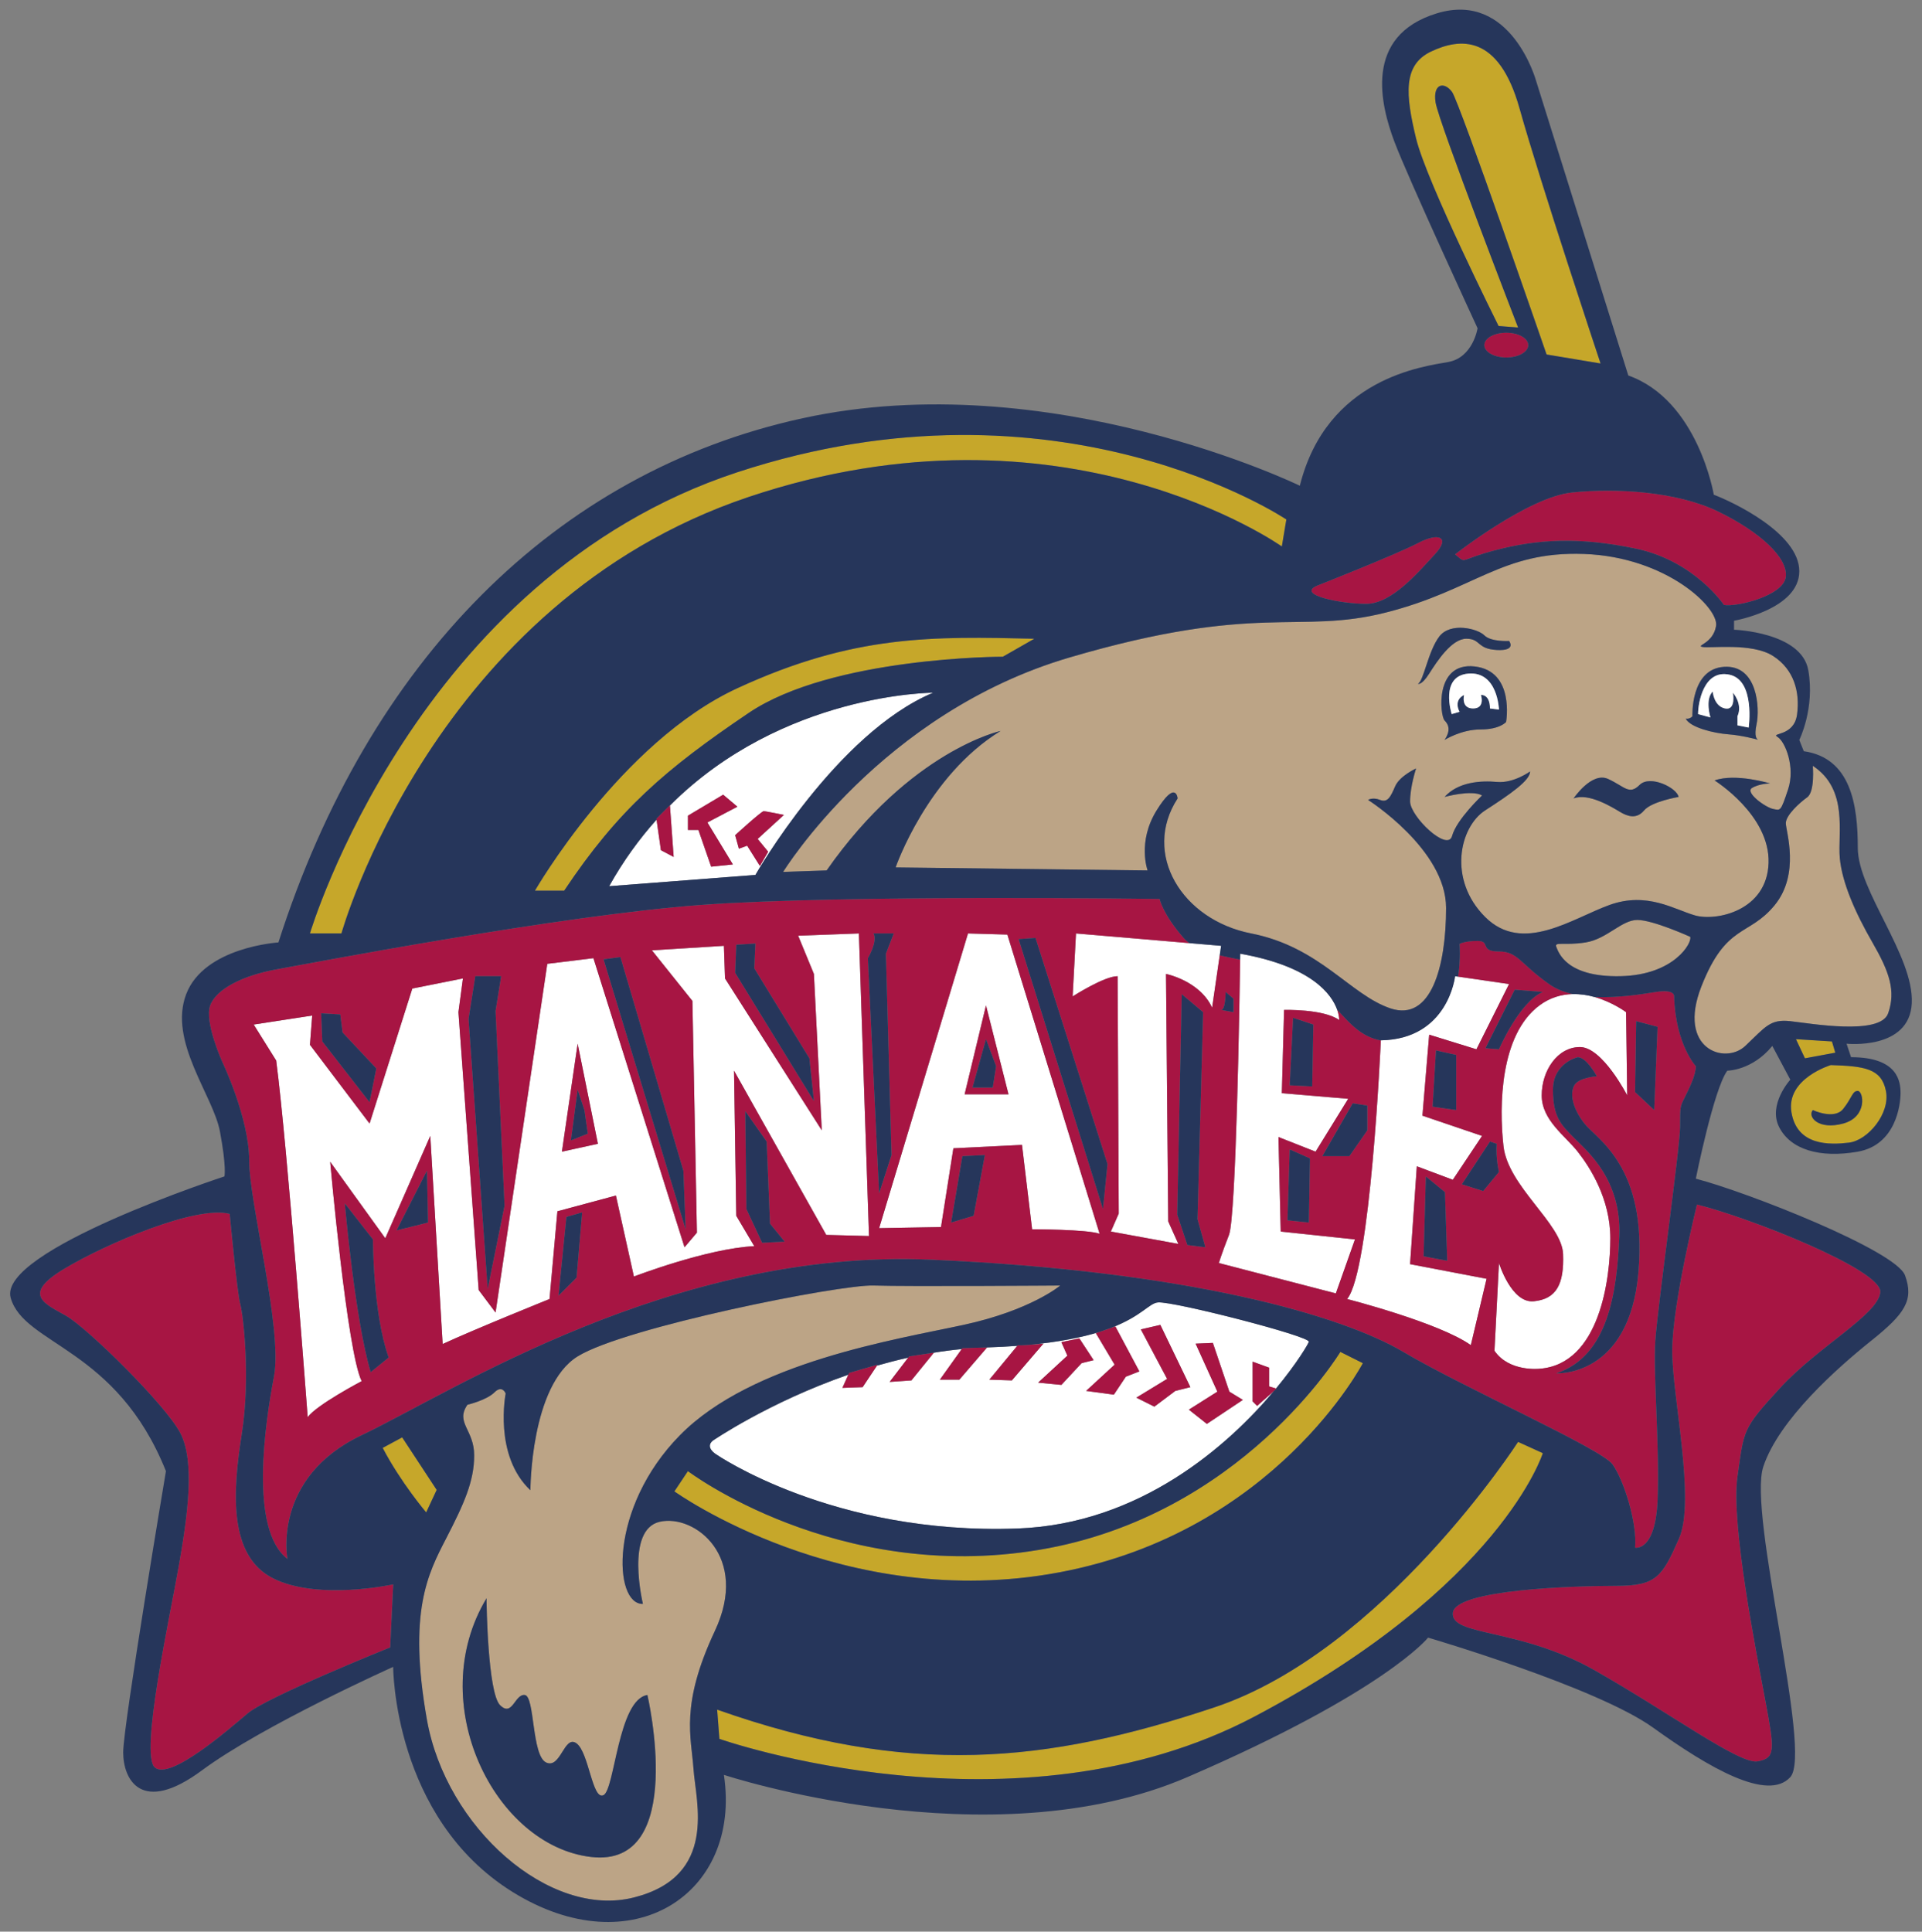
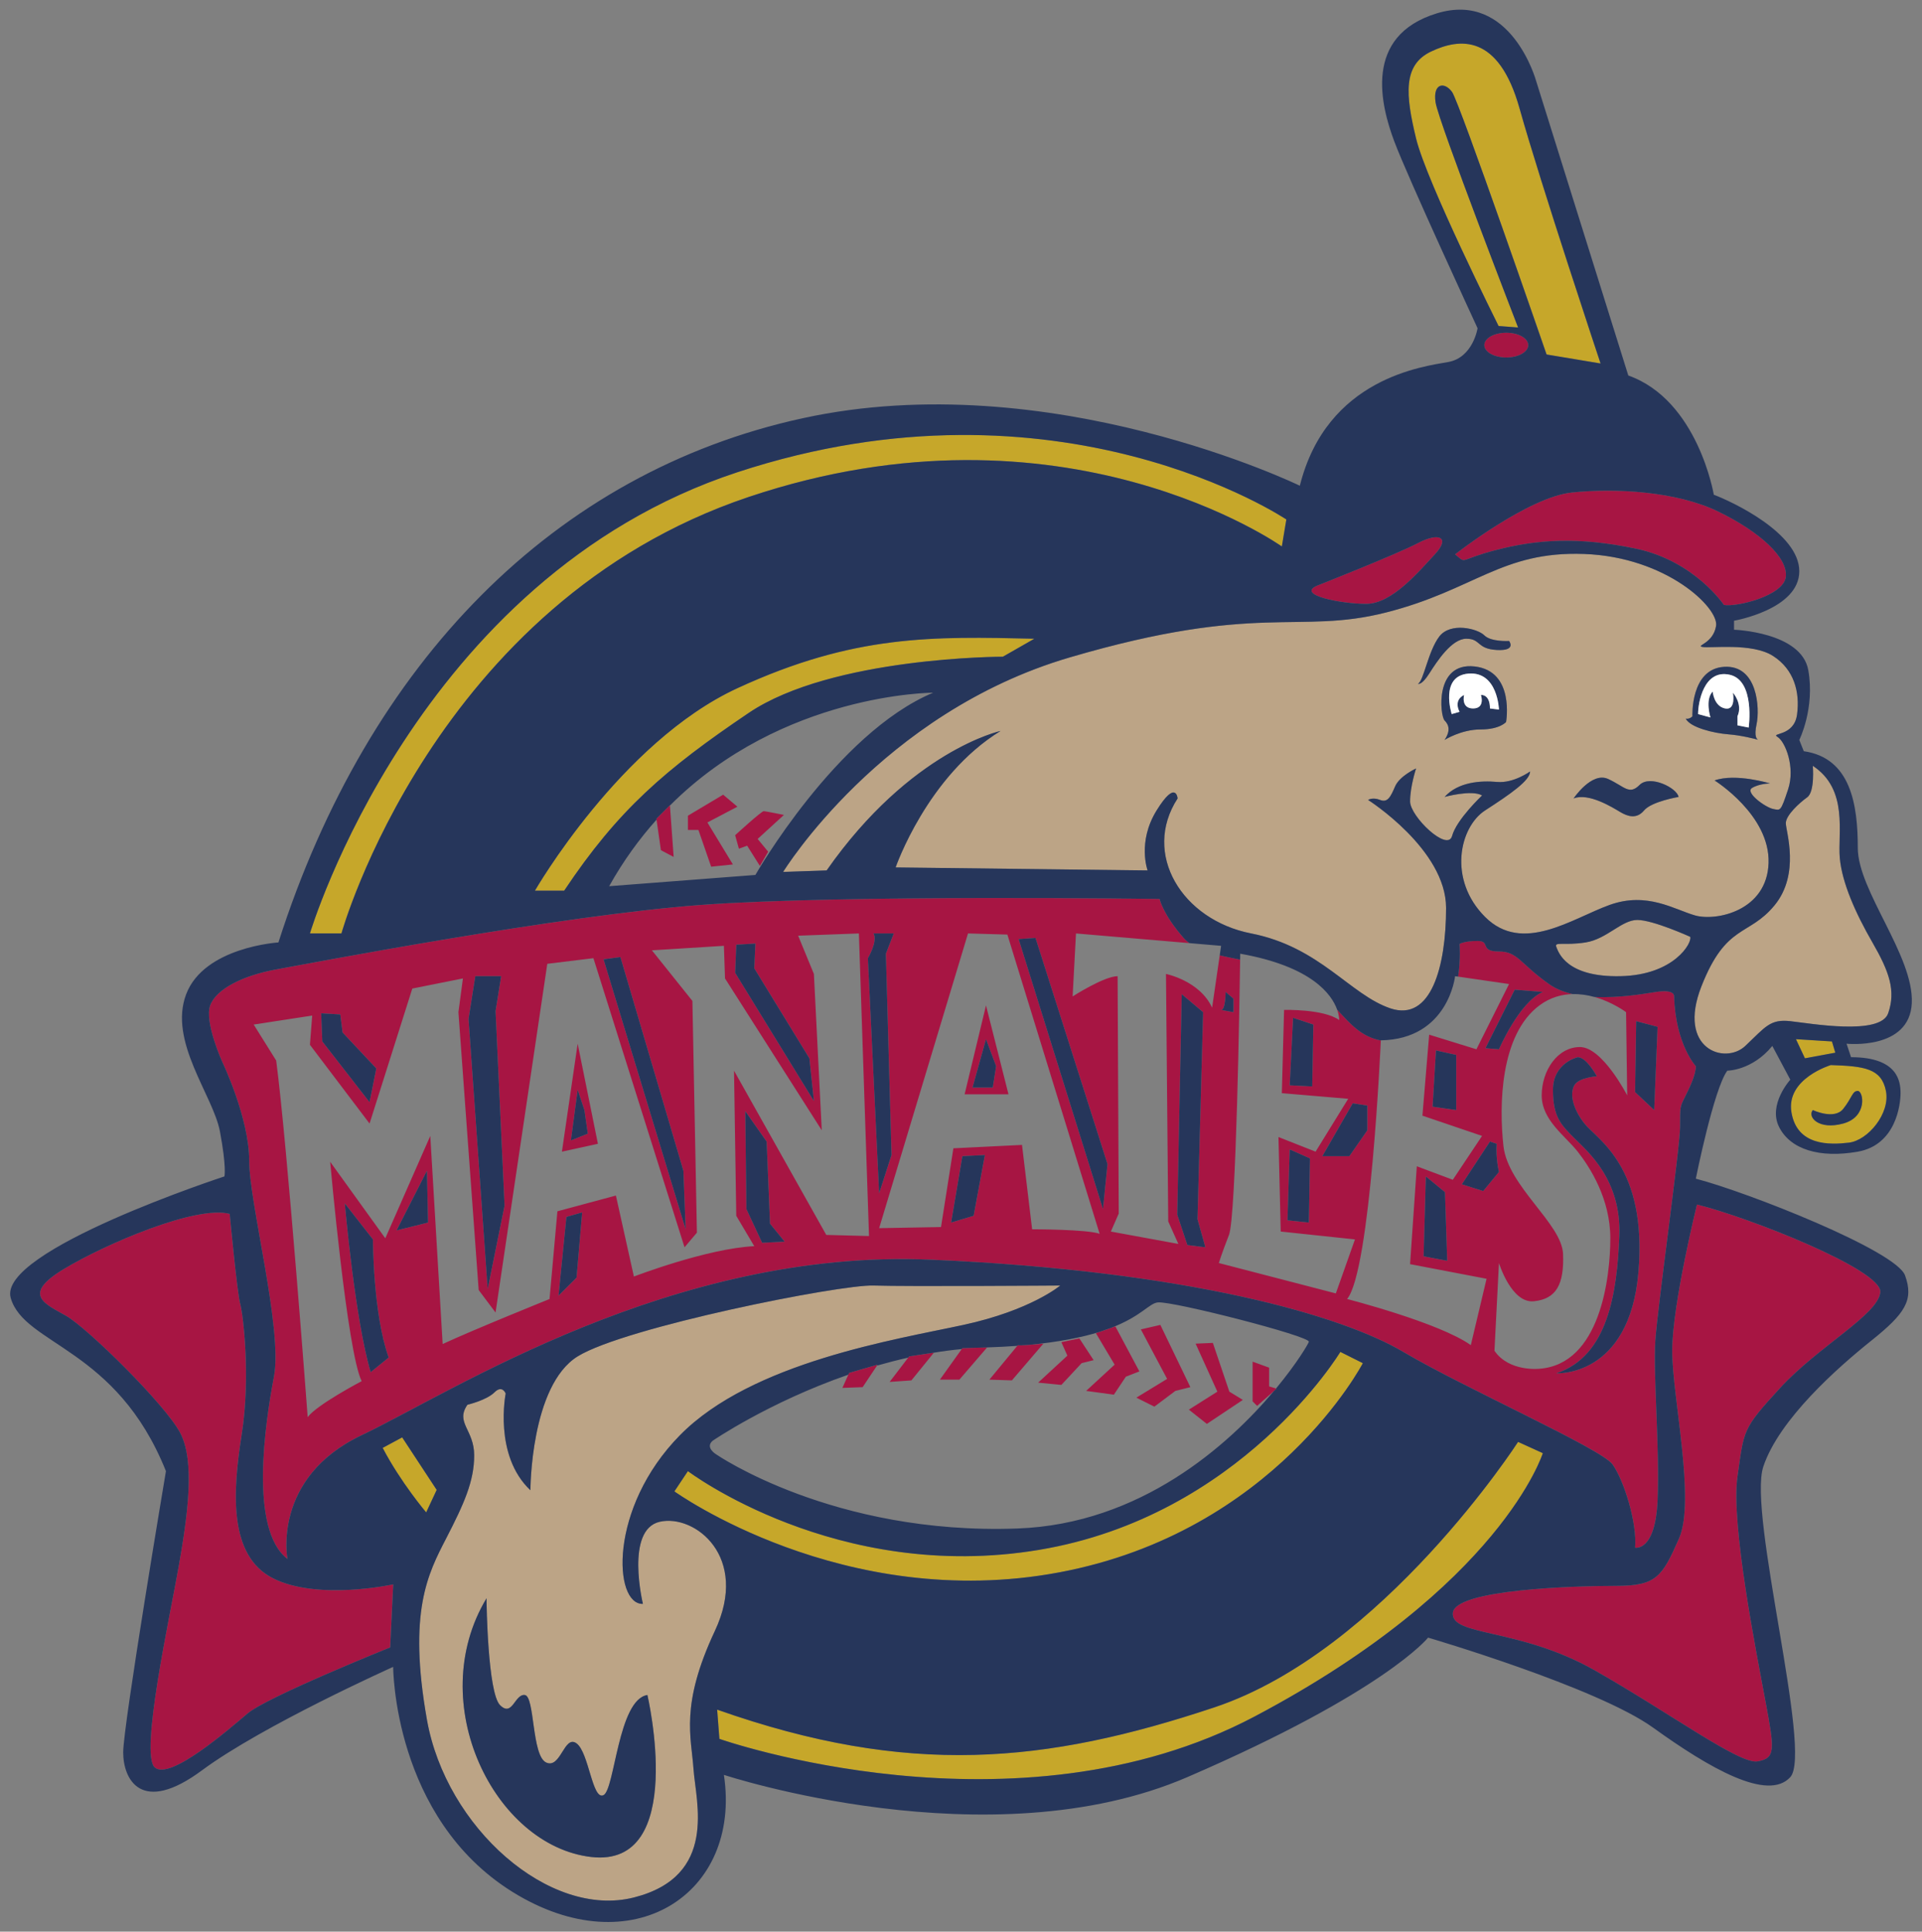
<svg xmlns="http://www.w3.org/2000/svg" version="1.1" id="Layer_2" x="0px" y="0px" width="199px" height="200px" viewBox="0 0 199 200" style="enable-background:new 0 0 199 200;" xml:space="preserve">
  <rect x="0" y="0" width="199" height="200" fill="#808080" stroke="none" />
  <path id="color5" style="fill:#BCA486;" d="M81.086,90.279l4.504-0.155c8.696-12.424,18.014-14.443,18.014-14.443  c-7.61,4.659-10.871,14.132-10.871,14.132l26.09,0.311c0,0-1.088-2.951,0.931-6.212c2.019-3.261,2.175-1.242,2.175-1.242  c-3.726,5.746,0.466,12.579,7.609,13.976c7.143,1.398,10.249,6.367,14.442,7.765c4.193,1.397,5.746-4.349,5.746-10.405  c0-6.056-8.075-11.181-8.075-11.181s0.465-0.311,1.242,0c0.776,0.311,1.087-0.311,1.553-1.398c0.466-1.087,2.175-1.863,2.175-1.863  s-0.622,1.863-0.622,3.416s3.883,5.28,4.349,3.572c0.465-1.708,3.106-4.193,3.106-4.193c-1.087-0.621-3.883,0.155-3.883,0.155  c1.398-1.553,3.727-1.708,5.436-1.552c1.707,0.155,3.417-1.087,3.417-1.087c0,0.932-2.02,2.329-4.659,4.038  c-2.64,1.708-3.882,7.143,0,11.026c3.883,3.883,9.007,0.155,12.89-1.243c3.882-1.397,6.677,0.466,8.851,1.087  c2.175,0.621,7.455-0.466,7.61-5.435c0.156-4.969-5.591-8.542-5.591-8.542c2.174-0.776,5.745,0.311,5.745,0.311  s-1.087,0-1.863,0.466c-0.776,0.466,1.397,2.019,2.174,2.175c0.777,0.155,0.776,0.31,1.553-2.019c0.777-2.33-0.31-4.969-1.087-5.435  c-0.775-0.466,1.708,0,2.019-2.329c0.311-2.33-0.31-4.659-2.485-6.057c-2.174-1.398-6.522-0.776-7.298-0.932  c-0.777-0.155,1.087-0.311,1.397-2.175c0.31-1.864-5.125-7.143-13.665-7.454c-8.542-0.31-11.338,3.727-20.499,6.057  c-9.162,2.329-13.201-1.087-32.767,4.659C91.18,73.819,81.086,90.279,81.086,90.279z M175.232,74.168c0,0-0.232-4.892,3.261-5.125  c3.494-0.233,3.727,4.309,3.378,5.94c-0.278,1.291,0.028,1.556,0.167,1.612c0.039,0.01,0.065,0.018,0.065,0.018  s-0.028-0.003-0.065-0.018c-0.302-0.083-1.733-0.461-3.079-0.564c-1.514-0.117-3.959-0.699-4.425-1.631  C174.534,74.401,174.883,74.517,175.232,74.168z M166.497,80.651c1.708,0.776,2.175,1.708,3.261,0.621  c1.087-1.087,3.882,0.31,4.038,1.242c0,0-2.795,0.466-3.572,1.398c-0.776,0.932-1.709,0.621-2.485,0.155  c-0.776-0.466-3.261-2.019-4.814-1.398C162.925,82.67,164.789,79.875,166.497,80.651z M155.937,74.75c0,0-0.622,0.776-2.641,0.776  c-2.018,0-3.727,1.087-3.727,1.087c0.622-0.932,0.466-1.553,0-2.019c-0.465-0.466-1.087-6.057,3.107-5.591  C156.869,69.47,155.937,74.75,155.937,74.75z M149.026,65.898c1.165-1.514,3.96-0.815,4.66-0.117  c0.698,0.699,2.562,0.583,2.562,0.583s0.815,1.048-1.281,0.932c-2.097-0.116-1.631-1.165-3.144-1.165  c-1.515,0-3.028,2.329-3.844,3.61c-0.815,1.281-1.165,1.048-1.165,1.048C147.396,70.557,147.862,67.412,149.026,65.898z   M169.525,95.249c1.631,0,5.475,1.747,5.475,1.747c0.232,0.582-1.631,3.96-7.222,4.076c-5.591,0.117-6.406-2.445-6.639-3.028  c-0.233-0.583,0.815-0.117,3.028-0.466C166.381,97.228,167.895,95.249,169.525,95.249z M187.112,82.553  c0.816-0.583,0.582-3.261,0.582-3.261c3.727,2.446,2.563,6.988,2.796,9.55c0.232,2.563,1.63,5.708,3.377,8.735  s2.445,5.009,1.63,7.337c-0.815,2.33-8.036,1.049-10.133,0.816c-2.096-0.233-2.562,0.582-4.658,2.562  c-2.096,1.98-7.105,0.349-4.542-6.173c2.562-6.523,4.892-5.125,7.571-8.386c2.678-3.261,1.165-7.687,1.165-8.502  S186.297,83.136,187.112,82.553z M68.312,157.56c-3.61,0.815-1.747,8.502-1.747,8.502c-3.028,0.117-3.611-9.9,3.843-17.47  c7.454-7.571,22.362-9.9,29.351-11.415c6.988-1.513,10.016-4.075,10.016-4.075s-15.84,0.116-19.334,0  c-3.494-0.117-25.74,4.309-30.632,7.337c-4.891,3.028-4.891,13.86-4.891,13.86c-3.843-3.61-2.562-10.016-2.562-10.016  s-0.349-0.932-1.165-0.117c-0.815,0.815-2.795,1.281-2.795,1.281c-1.281,1.863,0.699,2.562,0.699,5.242  c0,2.678-1.048,5.008-2.912,8.619c-1.864,3.61-3.96,7.57-1.98,18.751c1.98,11.181,12.695,20.616,21.43,18.403  c8.735-2.213,6.406-9.9,6.173-13.277c-0.233-3.378-1.398-6.639,2.213-14.326C77.63,161.171,71.923,156.745,68.312,157.56z   M61.208,192.268c-10.016-1.164-17.354-15.956-10.832-26.788v0.349c0,0,0.117,9.435,1.398,10.716  c1.281,1.281,1.514-1.165,2.562-1.049c1.049,0.117,0.699,6.29,2.213,6.989c1.514,0.699,1.863-2.912,3.145-1.98  c1.281,0.932,1.63,5.94,2.795,5.358c1.165-0.582,1.514-9.9,4.542-10.366C67.031,175.496,71.224,193.433,61.208,192.268z" />
  <path id="color4" style="fill:#C6A72A;" d="M35.352,96.646H32.09c0,0,10.948-36.805,44.259-47.753  c33.311-10.948,56.837,4.892,56.837,4.892l-0.466,2.795c0,0-22.595-16.073-55.207-5.125C44.902,62.404,35.352,96.646,35.352,96.646z   M103.835,67.994l3.261-1.863c-10.482-0.233-18.635-0.466-30.748,5.124C64.236,76.846,55.385,92.22,55.385,92.22h3.028  c5.59-8.386,10.483-12.579,19.101-18.402C86.133,67.994,103.835,67.994,103.835,67.994z M69.827,154.415  c0,0,17.471,12.579,39.834,8.386c22.362-4.193,31.446-21.663,31.446-21.663l-2.329-1.164c0,0-10.249,17.004-31.214,20.498  c-20.965,3.494-36.339-8.153-36.339-8.153L69.827,154.415z M159.741,150.456l-2.562-1.165c0,0-13.975,21.664-31.447,27.487  c-17.47,5.824-31.679,7.222-51.479,0.233l0.233,3.028c0,0,30.639,10.787,55.44-2.329  C155.471,164.199,159.741,150.456,159.741,150.456z M44.126,156.59l1.087-2.329l-3.572-5.436l-2.018,1.088  C41.486,153.484,44.126,156.59,44.126,156.59z M157.179,33.908c0,0-8.23-21.275-8.54-23.294c-0.31-2.019,0.931-2.174,1.708-1.087  c0.776,1.087,9.783,27.176,9.783,27.176l5.59,0.932c0,0-6.211-18.635-8.386-26.4c-2.174-7.765-6.212-7.299-9.162-5.901  s-2.641,4.503-1.553,9.007c1.088,4.504,8.542,19.412,8.542,19.412L157.179,33.908z M190.024,108.993l-0.35-1.165l-3.726-0.233  l0.931,1.98L190.024,108.993z M189.558,110.274c3.494,0.116,5.242,0.349,5.707,2.678c0.466,2.329-1.863,5.126-3.843,5.358  c-1.98,0.233-5.357,0.349-5.94-3.144C184.9,111.671,189.558,110.274,189.558,110.274z M190.839,114.815  c-0.932,1.165-3.145,0.117-3.145,0.117c-0.582,0.699,0.583,2.096,3.145,1.398c2.562-0.699,2.096-3.378,1.514-3.378  S191.771,113.651,190.839,114.815z" />
-   <path id="color3" style="fill:#FFFFFF;" d="M96.615,71.722c0,0-15.596,0.01-27.251,11.681l0.386,5.324l-1.32-0.699l-0.452-3.161  c-1.776,1.984-3.439,4.259-4.906,6.888l15.141-1.165C78.212,90.59,86.598,75.915,96.615,71.722z M73.632,89.736l-1.32-3.805h-1.087  v-1.476l3.649-2.174l1.475,1.243l-3.106,1.631l2.64,4.348L73.632,89.736z M76.504,87.872l-0.388-1.398c0,0,2.717-2.485,2.951-2.485  s2.097,0.388,2.097,0.388l-2.718,2.485l1.087,1.32l-0.854,1.475l-1.32-2.097L76.504,87.872z M87.219,143.7l0.615-1.366  c-8.247,2.858-14.048,6.841-14.048,6.841c-0.815,0.699,0.349,1.397,0.349,1.397s12.113,8.386,31.215,7.687  c12.749-0.466,21.86-8.66,26.548-14.233l-1.74,1.539l-0.466-0.466v-4.115l1.708,0.621v1.942l0.719,0.216  c2.192-2.648,3.358-4.65,3.396-4.837c0.116-0.582-13.976-4.192-15.607-4.076c-0.925,0.066-1.667,1.409-4.881,2.643l0.454-0.158  l2.485,4.658l-1.398,0.544l-1.242,1.863l-2.874-0.389l2.951-2.717l-1.942-3.261l0.379-0.131c-1.764,0.551-4.128,1.045-7.35,1.347  c0.727-0.052,1.536-0.129,1.536-0.129l-3.261,3.805l-2.329-0.078l2.892-3.501c-0.971,0.072-2.005,0.129-3.125,0.164l-2.873,3.338  h-2.019l2.262-3.166c-0.973,0.094-1.936,0.219-2.886,0.375l-2.327,2.87l-2.252,0.156l1.921-2.513  c-1.104,0.245-2.181,0.526-3.231,0.828l-1.485,2.228L87.219,143.7z M125.577,139.042l1.707,5.047l1.398,0.854l-3.726,2.485  l-1.864-1.475l2.951-1.863l-2.252-4.97L125.577,139.042z M120.841,142.768l-2.719-5.125l2.019-0.466l3.107,6.445l-1.553,0.388  l-2.175,1.631l-1.863-0.932L120.841,142.768z M110.514,140.361l-0.622-1.398l1.864-0.388l1.476,2.252l-1.244,0.31l-2.096,2.252  l-2.407-0.233L110.514,140.361z M104.301,96.763l9.551,30.981c-1.281-0.465-6.989-0.465-6.989-0.465l-1.048-8.736l-7.105,0.35  l-1.281,8.153l-6.406,0.116l9.201-30.515L104.301,96.763z M104.419,113.302l-2.33-9.202l-2.212,9.202H104.419z M88.928,96.646  l1.048,31.33l-4.426-0.116L76,110.856l0.233,15.025l1.863,3.144c-4.891,0.233-12.462,3.145-12.462,3.145l-1.863-8.386l-6.057,1.63  l-0.815,9.085c0,0-7.804,3.144-11.065,4.658l-1.281-21.546l-4.658,10.598l-5.707-7.92c0,0,1.747,19.684,3.261,22.712  c0,0-4.658,2.445-5.59,3.726c0,0-2.096-28.07-3.261-36.921l-2.33-3.727l6.057-0.931l-0.233,3.028l6.173,8.153l4.426-13.977  l5.241-1.047l-0.466,3.493l2.097,28.768l1.747,2.329l5.358-36.105l4.775-0.583l9.434,29.933l1.281-1.514l-0.466-23.993l-4.193-5.24  l7.454-0.466l0.116,3.378l10.017,15.723l-0.815-16.189l-1.631-3.96L88.928,96.646z M61.907,118.427l-2.097-10.366l-1.63,11.181  L61.907,118.427z M163.586,108.41c2.329,0,4.892,5.008,4.892,5.008l-0.117-8.619c0,0-1.38-1.042-3.28-1.576  c-0.691-0.194-1.449-0.314-2.238-0.296c-1.132,0.025-2.321,0.334-3.45,1.173c-4.076,3.028-4.192,10.366-3.726,14.558  c0.465,4.193,6.056,8.037,6.173,11.182c0.116,3.144-0.699,4.658-3.028,4.892c-2.329,0.233-3.61-3.96-3.61-3.96l-0.466,9.085  c1.514,2.213,4.658,1.863,4.658,1.863c6.29-0.465,7.338-9.434,7.338-13.51c0-4.076-2.096-7.338-3.377-8.968  c-1.281-1.63-3.727-3.261-3.727-5.824C159.625,110.856,161.256,108.41,163.586,108.41z M146.697,120.756l3.727,1.397l3.028-4.541  l-6.174-2.097l0.699-8.386l4.892,1.514l3.378-6.756l-5.273-0.768l-0.317-0.047c0,0-0.699,6.523-7.688,6.64c0,0,0,0.013-0.001,0.015  c-0.014,0.323-1.063,23.88-3.492,26.773c0,0,9.55,2.446,12.811,4.775l1.631-6.872l-7.921-1.514L146.697,120.756z M132.604,127.512  l-0.233-9.784l3.843,1.514l3.377-5.474l-6.872-0.583l0.233-8.619c0,0,4.076-0.116,5.707,1.048c0,0,0.018-0.428-0.214-1.079  c-0.563-1.578-2.611-4.473-10.035-5.793c0,0-0.003,0.223-0.009,0.617c-0.058,4.016-0.413,26.592-1.155,28.501  c-0.815,2.096-1.049,2.911-1.049,2.911l12.113,3.145l1.98-5.591L132.604,127.512z M126.432,97.927l-3.288-0.281l-11.737-1.001  l-0.349,6.522c0,0,3.261-2.096,4.658-2.096l0.117,24.575l-0.816,1.864l6.989,1.281l-1.048-2.33l-0.233-25.623  c0,0,3.494,0.698,4.775,3.493l0.788-5.42L126.432,97.927z" />
-   <path id="color2" style="fill:#A71543;" d="M72.312,85.931h-1.087v-1.476l3.649-2.174l1.475,1.243l-3.106,1.631l2.64,4.348  l-2.251,0.233L72.312,85.931z M68.429,88.027l1.32,0.699l-0.386-5.324l-0.002-0.034l-1.398,1.397l0.014,0.101L68.429,88.027z   M94.033,140.567l-1.921,2.513l2.252-0.156l2.327-2.87l0.003-0.003l-2.562,0.388L94.033,140.567z M28.286,163.423  c-4.658-2.329-4.193-9.008-3.261-14.908c0.932-5.902,0.155-12.425-0.156-13.511c-0.31-1.087-1.087-9.317-1.087-9.317  c-3.416-0.932-12.89,3.106-17.238,5.745c-4.348,2.641-1.863,3.572,0.311,4.814c2.174,1.242,10.249,9.162,11.802,12.112  c1.553,2.951,0.776,8.542-0.156,13.822c-0.932,5.28-4.037,19.412-2.484,20.81c1.553,1.398,7.61-3.882,9.628-5.591  c2.019-1.707,14.753-6.833,14.753-6.833l0.31-6.523C40.709,164.044,32.945,165.752,28.286,163.423z M87.835,142.334l-0.615,1.366  l2.097-0.077l1.485-2.228l0.067-0.101l-2.95,0.854L87.835,142.334z M154.967,56.93c4.076-1.048,8.386-1.398,14.442-0.117  c6.056,1.281,9.084,5.824,9.084,5.824c1.281,0.233,6.174-0.932,6.407-2.912c0.232-1.98-2.679-4.658-6.989-6.755  c-4.309-2.096-10.599-2.446-15.142-1.98c-4.542,0.466-12.112,6.406-12.112,6.406C151.938,58.444,150.89,57.979,154.967,56.93z   M76.504,87.872l0.854-0.311l1.32,2.097l0.854-1.475l-1.087-1.32l2.718-2.485c0,0-1.864-0.388-2.097-0.388s-2.951,2.485-2.951,2.485  L76.504,87.872z M155.956,37.013c1.254,0,2.272-0.573,2.272-1.281c0-0.707-1.017-1.281-2.272-1.281  c-1.254,0-2.271,0.574-2.271,1.281C153.686,36.44,154.702,37.013,155.956,37.013z M99.576,139.679l-2.262,3.166h2.019l2.873-3.338  l-2.562,0.077L99.576,139.679z M141.456,62.52c2.678,0,5.474-3.377,7.104-5.125c1.631-1.747,0.466-2.329-1.747-1.165  c-2.212,1.165-10.481,4.426-10.481,4.426C134.235,61.589,138.777,62.52,141.456,62.52z M125.577,139.042l-1.786,0.077l2.252,4.97  l-2.951,1.863l1.864,1.475l3.726-2.485l-1.398-0.854L125.577,139.042z M175.698,124.715c0,0-2.562,10.366-2.562,15.142  c0,4.775,2.446,15.49,0.699,19.451c-1.747,3.959-2.329,4.892-6.523,4.892c-4.192,0-16.655,0.349-16.888,2.795  c-0.233,2.445,6.872,1.514,14.675,5.94c7.803,4.426,15.025,9.784,16.888,9.434c1.863-0.349,1.747-1.164,0.815-6.173  c-0.931-5.009-3.61-18.402-2.911-23.294c0.699-4.892,0.466-4.892,4.425-9.201c3.96-4.309,10.133-7.571,10.366-9.9  C194.916,131.471,180.939,125.996,175.698,124.715z M106.493,139.248c-0.524,0.036-1.006,0.06-1.105,0.027l-0.057,0.069  l-2.892,3.501l2.329,0.078l3.261-3.805C108.029,139.119,107.22,139.196,106.493,139.248z M145.3,139.974  c-6.29-3.727-22.13-8.387-48.918-9.551c-26.788-1.165-49.616,13.743-58.934,18.17c-9.317,4.425-7.687,12.811-7.687,12.811  c-3.96-3.028-2.329-13.976-1.398-18.868c0.932-4.892-2.562-17.937-2.562-22.362c0-4.426-2.795-10.25-2.795-10.25  s-1.864-4.115-1.243-5.824c0.621-1.707,3.417-3.106,6.833-3.726c3.417-0.622,29.35-5.591,43.948-6.678  c14.598-1.087,47.519-0.621,47.519-0.621s0.311,1.553,2.485,4.038c0.176,0.2,0.379,0.373,0.595,0.535l-11.737-1.001l-0.349,6.522  c0,0,3.261-2.096,4.658-2.096l0.117,24.575l-0.816,1.864l6.989,1.281l-1.048-2.33l-0.233-25.623c0,0,3.494,0.698,4.775,3.493  l0.788-5.42c0.665,0.157,1.376,0.297,2.114,0.446c-0.058,4.016-0.413,26.592-1.155,28.501c-0.815,2.096-1.049,2.911-1.049,2.911  l12.113,3.145l1.98-5.591l-7.687-0.815l-0.233-9.784l3.843,1.514l3.377-5.474l-6.872-0.583l0.233-8.619c0,0,4.076-0.116,5.707,1.048  c0,0,0.018-0.428-0.214-1.079c1.358,1.475,2.512,2.813,4.523,3.191c-0.014,0.323-1.063,23.88-3.492,26.773  c0,0,9.55,2.446,12.811,4.775l1.631-6.872l-7.921-1.514l0.699-10.133l3.727,1.397l3.028-4.541l-6.174-2.097l0.699-8.386l4.892,1.514  l3.378-6.756l-5.273-0.768c0.275-1.858,0.148-3.385,0.148-3.385s0.466-0.311,1.864-0.311c1.397,0,0.156,1.087,2.175,1.087  c2.018,0,2.174,1.242,5.279,3.416c0.687,0.481,1.514,0.795,2.402,1.001c-1.132,0.025-2.321,0.334-3.45,1.173  c-4.076,3.028-4.192,10.366-3.726,14.558c0.465,4.193,6.056,8.037,6.173,11.182c0.116,3.144-0.699,4.658-3.028,4.892  c-2.329,0.233-3.61-3.96-3.61-3.96l-0.466,9.085c1.514,2.213,4.658,1.863,4.658,1.863c6.29-0.465,7.338-9.434,7.338-13.51  c0-4.076-2.096-7.338-3.377-8.968c-1.281-1.63-3.727-3.261-3.727-5.824c0-2.562,1.631-5.008,3.96-5.008  c2.329,0,4.892,5.008,4.892,5.008l-0.117-8.619c0,0-1.38-1.042-3.28-1.576c2.565,0.127,5.175-0.334,6.387-0.52  c2.019-0.31,1.863,0.465,1.863,0.465c0.156,4.97,2.252,7.222,2.252,7.222c0,0.932-0.699,2.329-1.165,3.261  c-0.466,0.932-0.466,0.932-0.466,3.028s-2.329,18.635-2.562,22.129c-0.232,3.494,0.466,11.181,0.233,16.539  c-0.233,5.358-2.329,4.892-2.329,4.892c0.233-2.562-1.164-6.988-2.329-8.619C165.798,149.99,151.588,143.7,145.3,139.974z   M150.773,109.225l-2.096-0.466l-0.349,5.825l2.445,0.349V109.225z M149.841,130.539l-0.232-7.105l-1.98-1.63l-0.233,8.27  L149.841,130.539z M135.982,106.08l-2.096-0.699l-0.35,6.989l2.33,0.117L135.982,106.08z M135.632,119.94l-2.096-0.931l-0.232,7.338  l2.212,0.233L135.632,119.94z M141.572,117.028v-2.562l-1.514-0.233l-3.145,5.475h2.796L141.572,117.028z M126.432,104.566  l1.281,0.233v-1.397l-0.816-0.699C126.897,102.703,126.897,104.566,126.432,104.566z M89.86,99.209l1.165,24.343l1.281-3.96  l-0.582-20.848l0.815-2.096h-2.096C90.908,97.461,89.86,99.209,89.86,99.209z M76.116,100.723L84.269,114l-0.466-4.425l-5.707-9.318  l0.117-2.562l-1.98,0.117L76.116,100.723z M62.489,99.325l8.502,27.953l-0.233-6.057l-6.522-22.13L62.489,99.325z M48.513,105.498  l1.98,27.953l1.747-8.619l-0.932-20.149l0.582-3.611h-2.679L48.513,105.498z M33.255,104.915l0.117,2.912l4.892,6.29l0.699-3.494  l-3.494-3.726l-0.233-1.864L33.255,104.915z M40.243,140.556c-1.63-4.542-1.63-12.229-1.63-12.229l-2.912-3.727  c0,0,1.048,11.996,2.679,17.471L40.243,140.556z M44.32,126.579l-0.116-5.358l-3.145,6.173L44.32,126.579z M60.276,125.531  l-1.631,0.465l-0.815,8.154l1.864-1.864L60.276,125.531z M81.241,128.56l-1.514-1.864l-0.349-8.502l-2.213-3.144l0.116,10.132  l1.631,3.494L81.241,128.56z M89.976,127.977l-1.048-31.33l-6.29,0.233l1.631,3.96l0.815,16.189l-10.017-15.723l-0.116-3.378  l-7.454,0.466l4.193,5.24l0.466,23.993l-1.281,1.514l-9.434-29.933l-4.775,0.583l-5.358,36.105l-1.747-2.329l-2.097-28.768  l0.466-3.493l-5.241,1.047l-4.426,13.977l-6.173-8.153l0.233-3.028l-6.057,0.931l2.33,3.727c1.165,8.851,3.261,36.921,3.261,36.921  c0.932-1.281,5.59-3.726,5.59-3.726c-1.514-3.028-3.261-22.712-3.261-22.712l5.707,7.92l4.658-10.598l1.281,21.546  c3.261-1.514,11.065-4.658,11.065-4.658l0.815-9.085l6.057-1.63l1.863,8.386c0,0,7.571-2.912,12.462-3.145l-1.863-3.144L76,110.856  l9.55,17.005L89.976,127.977z M101.972,119.591l-2.329,0.117l-1.164,6.872l2.328-0.699L101.972,119.591z M113.853,127.744  l-9.551-30.981l-4.076-0.117l-9.201,30.515l6.406-0.116l1.281-8.153l7.105-0.35l1.048,8.736  C106.864,127.278,112.571,127.278,113.853,127.744z M114.668,120.523l-7.454-23.41l-1.747,0.116l8.735,27.953L114.668,120.523z   M124.801,129.142l-0.815-2.911l0.582-21.431l-2.213-1.863l-0.466,22.828l1.049,3.144L124.801,129.142z M153.801,108.527  l1.398,0.116c0,0,2.096-4.892,4.541-5.94l-2.911-0.233L153.801,108.527z M155.2,121.338c0,0-0.35-1.398-0.233-2.911l-0.699-0.233  l-2.911,4.425l2.212,0.699L155.2,121.338z M169.292,113.068l1.98,1.864l0.349-8.619l-2.212-0.582L169.292,113.068z M169.641,131.704  c0.932-10.948-4.309-13.743-5.59-15.374c-1.281-1.631-1.513-3.145-1.048-3.96c0.466-0.815,2.329-0.932,2.329-0.932  s-1.048-1.979-1.979-1.979c0,0-2.562,0.582-2.562,3.377c0,2.795,0.815,3.61,2.212,5.008c1.398,1.398,4.892,4.309,4.659,10.133  c-0.233,5.824-1.165,12.462-6.523,14.209C161.139,142.186,168.71,142.652,169.641,131.704z M131.401,143.545v-1.942l-1.708-0.621  v4.115l0.466,0.466l1.74-1.539l0.279-0.247l-0.058-0.017L131.401,143.545z M115.483,137.333l-0.454,0.158  c-0.362,0.139-0.757,0.276-1.186,0.411l-0.379,0.131l1.942,3.261l-2.951,2.717l2.874,0.389l1.242-1.863l1.398-0.544L115.483,137.333  z M111.756,138.576l-1.864,0.388l0.622,1.398l-3.028,2.795l2.407,0.233l2.096-2.252l1.244-0.31L111.756,138.576z M120.141,137.177  l-2.019,0.466l2.719,5.125l-3.184,1.942l1.863,0.932l2.175-1.631l1.553-0.388L120.141,137.177z M102.088,104.1l2.33,9.202h-4.543  L102.088,104.1z M103.137,110.39l-1.049-2.795l-1.397,5.009h2.097L103.137,110.39z M59.81,108.061l2.097,10.366l-3.727,0.815  L59.81,108.061z M60.509,114.932l-0.699-2.096l-0.698,5.242l1.747-0.7L60.509,114.932z" />
+   <path id="color2" style="fill:#A71543;" d="M72.312,85.931h-1.087v-1.476l3.649-2.174l1.475,1.243l-3.106,1.631l2.64,4.348  l-2.251,0.233L72.312,85.931z M68.429,88.027l1.32,0.699l-0.386-5.324l-0.002-0.034l-1.398,1.397l0.014,0.101L68.429,88.027z   M94.033,140.567l-1.921,2.513l2.252-0.156l2.327-2.87l0.003-0.003l-2.562,0.388L94.033,140.567z M28.286,163.423  c-4.658-2.329-4.193-9.008-3.261-14.908c0.932-5.902,0.155-12.425-0.156-13.511c-0.31-1.087-1.087-9.317-1.087-9.317  c-3.416-0.932-12.89,3.106-17.238,5.745c-4.348,2.641-1.863,3.572,0.311,4.814c2.174,1.242,10.249,9.162,11.802,12.112  c1.553,2.951,0.776,8.542-0.156,13.822c-0.932,5.28-4.037,19.412-2.484,20.81c1.553,1.398,7.61-3.882,9.628-5.591  c2.019-1.707,14.753-6.833,14.753-6.833l0.31-6.523C40.709,164.044,32.945,165.752,28.286,163.423z M87.835,142.334l-0.615,1.366  l2.097-0.077l1.485-2.228l0.067-0.101l-2.95,0.854L87.835,142.334z M154.967,56.93c4.076-1.048,8.386-1.398,14.442-0.117  c6.056,1.281,9.084,5.824,9.084,5.824c1.281,0.233,6.174-0.932,6.407-2.912c0.232-1.98-2.679-4.658-6.989-6.755  c-4.309-2.096-10.599-2.446-15.142-1.98c-4.542,0.466-12.112,6.406-12.112,6.406C151.938,58.444,150.89,57.979,154.967,56.93z   M76.504,87.872l0.854-0.311l1.32,2.097l0.854-1.475l-1.087-1.32l2.718-2.485c0,0-1.864-0.388-2.097-0.388s-2.951,2.485-2.951,2.485  L76.504,87.872M155.956,37.013c1.254,0,2.272-0.573,2.272-1.281c0-0.707-1.017-1.281-2.272-1.281  c-1.254,0-2.271,0.574-2.271,1.281C153.686,36.44,154.702,37.013,155.956,37.013z M99.576,139.679l-2.262,3.166h2.019l2.873-3.338  l-2.562,0.077L99.576,139.679z M141.456,62.52c2.678,0,5.474-3.377,7.104-5.125c1.631-1.747,0.466-2.329-1.747-1.165  c-2.212,1.165-10.481,4.426-10.481,4.426C134.235,61.589,138.777,62.52,141.456,62.52z M125.577,139.042l-1.786,0.077l2.252,4.97  l-2.951,1.863l1.864,1.475l3.726-2.485l-1.398-0.854L125.577,139.042z M175.698,124.715c0,0-2.562,10.366-2.562,15.142  c0,4.775,2.446,15.49,0.699,19.451c-1.747,3.959-2.329,4.892-6.523,4.892c-4.192,0-16.655,0.349-16.888,2.795  c-0.233,2.445,6.872,1.514,14.675,5.94c7.803,4.426,15.025,9.784,16.888,9.434c1.863-0.349,1.747-1.164,0.815-6.173  c-0.931-5.009-3.61-18.402-2.911-23.294c0.699-4.892,0.466-4.892,4.425-9.201c3.96-4.309,10.133-7.571,10.366-9.9  C194.916,131.471,180.939,125.996,175.698,124.715z M106.493,139.248c-0.524,0.036-1.006,0.06-1.105,0.027l-0.057,0.069  l-2.892,3.501l2.329,0.078l3.261-3.805C108.029,139.119,107.22,139.196,106.493,139.248z M145.3,139.974  c-6.29-3.727-22.13-8.387-48.918-9.551c-26.788-1.165-49.616,13.743-58.934,18.17c-9.317,4.425-7.687,12.811-7.687,12.811  c-3.96-3.028-2.329-13.976-1.398-18.868c0.932-4.892-2.562-17.937-2.562-22.362c0-4.426-2.795-10.25-2.795-10.25  s-1.864-4.115-1.243-5.824c0.621-1.707,3.417-3.106,6.833-3.726c3.417-0.622,29.35-5.591,43.948-6.678  c14.598-1.087,47.519-0.621,47.519-0.621s0.311,1.553,2.485,4.038c0.176,0.2,0.379,0.373,0.595,0.535l-11.737-1.001l-0.349,6.522  c0,0,3.261-2.096,4.658-2.096l0.117,24.575l-0.816,1.864l6.989,1.281l-1.048-2.33l-0.233-25.623c0,0,3.494,0.698,4.775,3.493  l0.788-5.42c0.665,0.157,1.376,0.297,2.114,0.446c-0.058,4.016-0.413,26.592-1.155,28.501c-0.815,2.096-1.049,2.911-1.049,2.911  l12.113,3.145l1.98-5.591l-7.687-0.815l-0.233-9.784l3.843,1.514l3.377-5.474l-6.872-0.583l0.233-8.619c0,0,4.076-0.116,5.707,1.048  c0,0,0.018-0.428-0.214-1.079c1.358,1.475,2.512,2.813,4.523,3.191c-0.014,0.323-1.063,23.88-3.492,26.773  c0,0,9.55,2.446,12.811,4.775l1.631-6.872l-7.921-1.514l0.699-10.133l3.727,1.397l3.028-4.541l-6.174-2.097l0.699-8.386l4.892,1.514  l3.378-6.756l-5.273-0.768c0.275-1.858,0.148-3.385,0.148-3.385s0.466-0.311,1.864-0.311c1.397,0,0.156,1.087,2.175,1.087  c2.018,0,2.174,1.242,5.279,3.416c0.687,0.481,1.514,0.795,2.402,1.001c-1.132,0.025-2.321,0.334-3.45,1.173  c-4.076,3.028-4.192,10.366-3.726,14.558c0.465,4.193,6.056,8.037,6.173,11.182c0.116,3.144-0.699,4.658-3.028,4.892  c-2.329,0.233-3.61-3.96-3.61-3.96l-0.466,9.085c1.514,2.213,4.658,1.863,4.658,1.863c6.29-0.465,7.338-9.434,7.338-13.51  c0-4.076-2.096-7.338-3.377-8.968c-1.281-1.63-3.727-3.261-3.727-5.824c0-2.562,1.631-5.008,3.96-5.008  c2.329,0,4.892,5.008,4.892,5.008l-0.117-8.619c0,0-1.38-1.042-3.28-1.576c2.565,0.127,5.175-0.334,6.387-0.52  c2.019-0.31,1.863,0.465,1.863,0.465c0.156,4.97,2.252,7.222,2.252,7.222c0,0.932-0.699,2.329-1.165,3.261  c-0.466,0.932-0.466,0.932-0.466,3.028s-2.329,18.635-2.562,22.129c-0.232,3.494,0.466,11.181,0.233,16.539  c-0.233,5.358-2.329,4.892-2.329,4.892c0.233-2.562-1.164-6.988-2.329-8.619C165.798,149.99,151.588,143.7,145.3,139.974z   M150.773,109.225l-2.096-0.466l-0.349,5.825l2.445,0.349V109.225z M149.841,130.539l-0.232-7.105l-1.98-1.63l-0.233,8.27  L149.841,130.539z M135.982,106.08l-2.096-0.699l-0.35,6.989l2.33,0.117L135.982,106.08z M135.632,119.94l-2.096-0.931l-0.232,7.338  l2.212,0.233L135.632,119.94z M141.572,117.028v-2.562l-1.514-0.233l-3.145,5.475h2.796L141.572,117.028z M126.432,104.566  l1.281,0.233v-1.397l-0.816-0.699C126.897,102.703,126.897,104.566,126.432,104.566z M89.86,99.209l1.165,24.343l1.281-3.96  l-0.582-20.848l0.815-2.096h-2.096C90.908,97.461,89.86,99.209,89.86,99.209z M76.116,100.723L84.269,114l-0.466-4.425l-5.707-9.318  l0.117-2.562l-1.98,0.117L76.116,100.723z M62.489,99.325l8.502,27.953l-0.233-6.057l-6.522-22.13L62.489,99.325z M48.513,105.498  l1.98,27.953l1.747-8.619l-0.932-20.149l0.582-3.611h-2.679L48.513,105.498z M33.255,104.915l0.117,2.912l4.892,6.29l0.699-3.494  l-3.494-3.726l-0.233-1.864L33.255,104.915z M40.243,140.556c-1.63-4.542-1.63-12.229-1.63-12.229l-2.912-3.727  c0,0,1.048,11.996,2.679,17.471L40.243,140.556z M44.32,126.579l-0.116-5.358l-3.145,6.173L44.32,126.579z M60.276,125.531  l-1.631,0.465l-0.815,8.154l1.864-1.864L60.276,125.531z M81.241,128.56l-1.514-1.864l-0.349-8.502l-2.213-3.144l0.116,10.132  l1.631,3.494L81.241,128.56z M89.976,127.977l-1.048-31.33l-6.29,0.233l1.631,3.96l0.815,16.189l-10.017-15.723l-0.116-3.378  l-7.454,0.466l4.193,5.24l0.466,23.993l-1.281,1.514l-9.434-29.933l-4.775,0.583l-5.358,36.105l-1.747-2.329l-2.097-28.768  l0.466-3.493l-5.241,1.047l-4.426,13.977l-6.173-8.153l0.233-3.028l-6.057,0.931l2.33,3.727c1.165,8.851,3.261,36.921,3.261,36.921  c0.932-1.281,5.59-3.726,5.59-3.726c-1.514-3.028-3.261-22.712-3.261-22.712l5.707,7.92l4.658-10.598l1.281,21.546  c3.261-1.514,11.065-4.658,11.065-4.658l0.815-9.085l6.057-1.63l1.863,8.386c0,0,7.571-2.912,12.462-3.145l-1.863-3.144L76,110.856  l9.55,17.005L89.976,127.977z M101.972,119.591l-2.329,0.117l-1.164,6.872l2.328-0.699L101.972,119.591z M113.853,127.744  l-9.551-30.981l-4.076-0.117l-9.201,30.515l6.406-0.116l1.281-8.153l7.105-0.35l1.048,8.736  C106.864,127.278,112.571,127.278,113.853,127.744z M114.668,120.523l-7.454-23.41l-1.747,0.116l8.735,27.953L114.668,120.523z   M124.801,129.142l-0.815-2.911l0.582-21.431l-2.213-1.863l-0.466,22.828l1.049,3.144L124.801,129.142z M153.801,108.527  l1.398,0.116c0,0,2.096-4.892,4.541-5.94l-2.911-0.233L153.801,108.527z M155.2,121.338c0,0-0.35-1.398-0.233-2.911l-0.699-0.233  l-2.911,4.425l2.212,0.699L155.2,121.338z M169.292,113.068l1.98,1.864l0.349-8.619l-2.212-0.582L169.292,113.068z M169.641,131.704  c0.932-10.948-4.309-13.743-5.59-15.374c-1.281-1.631-1.513-3.145-1.048-3.96c0.466-0.815,2.329-0.932,2.329-0.932  s-1.048-1.979-1.979-1.979c0,0-2.562,0.582-2.562,3.377c0,2.795,0.815,3.61,2.212,5.008c1.398,1.398,4.892,4.309,4.659,10.133  c-0.233,5.824-1.165,12.462-6.523,14.209C161.139,142.186,168.71,142.652,169.641,131.704z M131.401,143.545v-1.942l-1.708-0.621  v4.115l0.466,0.466l1.74-1.539l0.279-0.247l-0.058-0.017L131.401,143.545z M115.483,137.333l-0.454,0.158  c-0.362,0.139-0.757,0.276-1.186,0.411l-0.379,0.131l1.942,3.261l-2.951,2.717l2.874,0.389l1.242-1.863l1.398-0.544L115.483,137.333  z M111.756,138.576l-1.864,0.388l0.622,1.398l-3.028,2.795l2.407,0.233l2.096-2.252l1.244-0.31L111.756,138.576z M120.141,137.177  l-2.019,0.466l2.719,5.125l-3.184,1.942l1.863,0.932l2.175-1.631l1.553-0.388L120.141,137.177z M102.088,104.1l2.33,9.202h-4.543  L102.088,104.1z M103.137,110.39l-1.049-2.795l-1.397,5.009h2.097L103.137,110.39z M59.81,108.061l2.097,10.366l-3.727,0.815  L59.81,108.061z M60.509,114.932l-0.699-2.096l-0.698,5.242l1.747-0.7L60.509,114.932z" />
  <path id="color1" style="fill:#26365B;" d="M175.582,122.037c0,0,1.863-9.318,3.261-11.181c0,0,2.562,0,4.658-2.562l1.863,3.493  c0,0-2.329,2.562-1.164,4.893c1.164,2.329,4.192,3.26,8.153,2.562c3.959-0.699,4.425-4.892,4.425-6.057s-0.233-3.726-5.125-3.726  l-0.466-1.398c0,0,6.523,0.698,6.756-4.192c0.233-4.892-5.591-11.648-5.591-16.074c0-4.425-0.699-9.317-5.591-10.016l-0.466-1.165  c0,0,1.631-3.261,0.932-7.221c-0.699-3.96-7.688-4.193-7.688-4.193v-0.932c0,0,6.756-1.165,6.756-5.125  c0-3.96-6.988-7.221-8.852-7.92c0,0-1.63-9.783-8.852-12.346l-9.55-30.515c0,0-2.562-9.317-10.249-6.988  c-7.688,2.329-5.825,9.55-4.426,13.277c1.398,3.727,8.619,19.334,8.619,19.334s-0.466,3.028-3.028,3.494  c-2.562,0.466-12.579,1.631-15.374,12.812c0,0-25.857-12.579-51.48-6.988c-25.624,5.59-44.958,25.157-54.276,54.275  c0,0-7.687,0.466-9.55,5.358c-1.863,4.892,2.795,10.482,3.494,14.209c0.699,3.726,0.466,4.658,0.466,4.658  s-23.527,7.687-22.129,12.579c1.398,4.892,10.948,5.125,16.073,17.936c0,0-4.426,26.323-4.426,29.118  c0,2.795,1.864,6.522,8.153,1.863c6.29-4.658,19.8-10.715,19.8-10.715s0,15.607,12.346,23.294  c12.346,7.687,23.76,0.232,21.897-12.113c0,0,27.487,9.085,47.986,0.233c20.498-8.852,24.925-14.442,24.925-14.442  s17.47,5.124,23.294,9.318c5.823,4.192,11.879,7.687,14.208,5.125c2.329-2.562-4.425-27.254-2.795-32.146  c1.631-4.892,7.688-10.249,11.181-13.044c3.494-2.795,4.426-4.193,3.494-6.756C196.313,129.491,180.939,123.434,175.582,122.037z   M195.265,112.952c0.466,2.329-1.863,5.126-3.843,5.358c-1.98,0.233-5.357,0.349-5.94-3.144c-0.582-3.494,4.076-4.892,4.076-4.892  C193.052,110.39,194.8,110.623,195.265,112.952z M185.948,107.594l3.726,0.233l0.35,1.165l-3.145,0.582L185.948,107.594z   M187.112,82.553c0.816-0.583,0.582-3.261,0.582-3.261c3.727,2.446,2.563,6.988,2.796,9.55c0.232,2.563,1.63,5.708,3.377,8.735  s2.445,5.009,1.63,7.337c-0.815,2.33-8.036,1.049-10.133,0.816c-2.096-0.233-2.562,0.582-4.658,2.562  c-2.096,1.98-7.105,0.349-4.542-6.173c2.562-6.523,4.892-5.125,7.571-8.386c2.678-3.261,1.165-7.687,1.165-8.502  S186.297,83.136,187.112,82.553z M146.619,14.341c-1.088-4.504-1.397-7.609,1.553-9.007s6.989-1.864,9.162,5.901  c2.175,7.765,8.386,26.4,8.386,26.4l-5.59-0.932c0,0-9.007-26.089-9.783-27.176c-0.777-1.087-2.019-0.932-1.708,1.087  c0.31,2.018,8.54,23.294,8.54,23.294l-2.018-0.155C155.161,33.753,147.707,18.845,146.619,14.341z M158.228,35.732  c0,0.708-1.017,1.281-2.272,1.281c-1.254,0-2.271-0.573-2.271-1.281c0-0.707,1.016-1.281,2.271-1.281  C157.211,34.451,158.228,35.025,158.228,35.732z M162.769,50.99c4.542-0.466,10.832-0.116,15.142,1.98  c4.309,2.097,7.221,4.775,6.989,6.755c-0.233,1.98-5.126,3.145-6.407,2.912c0,0-3.028-4.543-9.084-5.824  c-6.057-1.281-10.366-0.932-14.442,0.117c-4.076,1.049-3.028,1.514-4.309,0.466C150.657,57.396,158.228,51.456,162.769,50.99z   M136.332,60.657c0,0,8.269-3.261,10.481-4.426c2.213-1.165,3.378-0.583,1.747,1.165c-1.63,1.747-4.425,5.125-7.104,5.125  C138.777,62.52,134.235,61.589,136.332,60.657z M143.514,63.413c9.161-2.329,11.958-6.367,20.499-6.057  c8.54,0.311,13.975,5.591,13.665,7.454c-0.31,1.864-2.175,2.019-1.397,2.175c0.776,0.155,5.125-0.466,7.298,0.932  c2.175,1.398,2.796,3.727,2.485,6.057c-0.31,2.329-2.794,1.863-2.019,2.329c0.776,0.466,1.864,3.106,1.087,5.435  c-0.776,2.329-0.775,2.174-1.553,2.019c-0.776-0.156-2.95-1.709-2.174-2.175c0.776-0.466,1.863-0.466,1.863-0.466  s-3.572-1.087-5.745-0.311c0,0,5.746,3.572,5.591,8.542c-0.156,4.969-5.436,6.056-7.61,5.435c-2.174-0.621-4.969-2.484-8.851-1.087  c-3.883,1.398-9.007,5.125-12.89,1.243c-3.882-3.883-2.64-9.318,0-11.026c2.64-1.708,4.659-3.106,4.659-4.038  c0,0-1.709,1.243-3.417,1.087c-1.708-0.156-4.038-0.001-5.436,1.552c0,0,2.796-0.776,3.883-0.155c0,0-2.641,2.485-3.106,4.193  c-0.466,1.708-4.349-2.019-4.349-3.572s0.622-3.416,0.622-3.416s-1.708,0.776-2.175,1.863c-0.466,1.087-0.776,1.708-1.553,1.398  c-0.776-0.311-1.242,0-1.242,0s8.075,5.125,8.075,11.181c0,6.056-1.553,11.802-5.746,10.405c-4.192-1.398-7.298-6.367-14.442-7.765  c-7.143-1.398-11.336-8.231-7.609-13.976c0,0-0.156-2.019-2.175,1.242c-2.019,3.261-0.931,6.212-0.931,6.212l-26.09-0.311  c0,0,3.261-9.473,10.871-14.132c0,0-9.318,2.018-18.014,14.443l-4.504,0.155c0,0,10.094-16.461,29.661-22.207  C130.313,62.327,134.352,65.743,143.514,63.413z M167.778,101.072c-5.591,0.117-6.406-2.445-6.639-3.028  c-0.233-0.583,0.815-0.117,3.028-0.466c2.213-0.35,3.727-2.329,5.358-2.329c1.631,0,5.475,1.747,5.475,1.747  C175.232,97.578,173.368,100.956,167.778,101.072z M67.977,84.867l-0.014-0.101l1.398-1.397l0.002,0.034  c11.656-11.671,27.251-11.681,27.251-11.681C86.598,75.915,78.212,90.59,78.212,90.59l-15.141,1.165  C64.538,89.126,66.201,86.851,67.977,84.867z M58.412,92.22h-3.028c0,0,8.851-15.374,20.965-20.965  c12.113-5.591,20.266-5.357,30.748-5.124l-3.261,1.863c0,0-17.703,0-26.322,5.824C68.895,79.642,64.003,83.835,58.412,92.22z   M76.349,48.894c33.311-10.948,56.837,4.892,56.837,4.892l-0.466,2.795c0,0-22.595-16.073-55.207-5.125  C44.902,62.404,35.352,96.646,35.352,96.646H32.09C32.09,96.646,43.038,59.842,76.349,48.894z M23.006,109.924  c0,0-1.864-4.115-1.243-5.824c0.621-1.707,3.417-3.106,6.833-3.726c3.417-0.622,29.35-5.591,43.948-6.678  c14.598-1.087,47.519-0.621,47.519-0.621s0.311,1.553,2.485,4.038c0.176,0.2,0.379,0.373,0.595,0.535l3.288,0.281l-0.144,0.986  c0.665,0.157,1.376,0.297,2.114,0.446c0.006-0.394,0.009-0.617,0.009-0.617c7.424,1.32,9.472,4.215,10.035,5.793  c1.358,1.475,2.512,2.813,4.523,3.191c0.001-0.002,0.001-0.015,0.001-0.015c6.989-0.117,7.688-6.64,7.688-6.64l0.317,0.047  c0.275-1.858,0.148-3.385,0.148-3.385s0.466-0.311,1.864-0.311c1.397,0,0.156,1.087,2.175,1.087c2.018,0,2.174,1.242,5.279,3.416  c0.687,0.481,1.514,0.795,2.402,1.001c0.789-0.018,1.547,0.102,2.238,0.296c2.565,0.127,5.175-0.334,6.387-0.52  c2.019-0.31,1.863,0.465,1.863,0.465c0.156,4.97,2.252,7.222,2.252,7.222c0,0.932-0.699,2.329-1.165,3.261  c-0.466,0.932-0.466,0.932-0.466,3.028s-2.329,18.635-2.562,22.129c-0.232,3.494,0.466,11.181,0.233,16.539  c-0.233,5.358-2.329,4.892-2.329,4.892c0.233-2.562-1.164-6.988-2.329-8.619c-1.165-1.63-15.375-7.92-21.663-11.646  c-6.29-3.727-22.13-8.387-48.918-9.551c-26.788-1.165-49.616,13.743-58.934,18.17c-9.317,4.425-7.687,12.811-7.687,12.811  c-3.96-3.028-2.329-13.976-1.398-18.868c0.932-4.892-2.562-17.937-2.562-22.362C25.801,115.747,23.006,109.924,23.006,109.924z   M94.033,140.567l0.098-0.128l2.562-0.388l-0.003,0.003c0.949-0.156,1.913-0.281,2.886-0.375l0.067-0.094l2.562-0.077  c1.12-0.035,2.155-0.091,3.125-0.164l0.057-0.069c0.098,0.033,0.581,0.009,1.105-0.027c3.222-0.301,5.586-0.795,7.35-1.347  l1.186-0.411c3.214-1.234,3.955-2.576,4.881-2.643c1.63-0.116,15.723,3.494,15.607,4.076c-0.038,0.187-1.204,2.189-3.396,4.837  l0.058,0.017l-0.279,0.247c-4.688,5.574-13.799,13.767-26.548,14.233c-19.102,0.699-31.215-7.687-31.215-7.687  s-1.165-0.698-0.349-1.397c0,0,5.801-3.983,14.048-6.841l0.084-0.186l2.95-0.854l-0.067,0.101  C91.852,141.092,92.928,140.812,94.033,140.567z M107.563,160.472c20.965-3.494,31.214-20.498,31.214-20.498l2.329,1.164  c0,0-9.084,17.471-31.446,21.663c-22.363,4.193-39.834-8.386-39.834-8.386l1.398-2.096  C71.224,152.319,86.598,163.966,107.563,160.472z M45.213,154.26l-1.087,2.329c0,0-2.64-3.106-4.503-6.677l2.018-1.088  L45.213,154.26z M40.399,170.566c0,0-12.734,5.126-14.753,6.833c-2.019,1.708-8.076,6.989-9.628,5.591  c-1.553-1.397,1.553-15.529,2.484-20.81c0.932-5.28,1.708-10.871,0.156-13.822c-1.553-2.95-9.628-10.87-11.802-12.112  c-2.174-1.242-4.658-2.174-0.311-4.814c4.348-2.64,13.821-6.677,17.238-5.745c0,0,0.776,8.23,1.087,9.317  c0.311,1.087,1.087,7.609,0.156,13.511c-0.932,5.9-1.398,12.578,3.261,14.908c4.659,2.329,12.424,0.621,12.424,0.621L40.399,170.566  z M71.807,183.184c0.233,3.377,2.562,11.064-6.173,13.277c-8.735,2.213-19.45-7.222-21.43-18.403  c-1.98-11.181,0.116-15.14,1.98-18.751c1.864-3.611,2.912-5.941,2.912-8.619c0-2.679-1.98-3.378-0.699-5.242  c0,0,1.98-0.466,2.795-1.281c0.816-0.815,1.165,0.117,1.165,0.117s-1.281,6.406,2.562,10.016c0,0,0-10.832,4.891-13.86  c4.892-3.027,27.138-7.454,30.632-7.337c3.494,0.116,19.334,0,19.334,0s-3.028,2.562-10.016,4.075  c-6.989,1.515-21.897,3.844-29.351,11.415c-7.454,7.57-6.872,17.587-3.843,17.47c0,0-1.864-7.687,1.747-8.502  c3.611-0.815,9.318,3.61,5.707,11.297C70.409,176.545,71.574,179.806,71.807,183.184z M129.925,177.71  c-24.801,13.117-55.44,2.329-55.44,2.329l-0.233-3.028c19.8,6.989,34.009,5.591,51.479-0.233  c17.472-5.823,31.447-27.487,31.447-27.487l2.562,1.165C159.741,150.456,155.471,164.199,129.925,177.71z M184.317,143.7  c-3.959,4.309-3.726,4.309-4.425,9.201c-0.699,4.892,1.98,18.286,2.911,23.294c0.932,5.009,1.048,5.824-0.815,6.173  c-1.863,0.35-9.085-5.008-16.888-9.434c-7.804-4.425-14.908-3.494-14.675-5.94c0.233-2.446,12.695-2.795,16.888-2.795  c4.193,0,4.775-0.932,6.523-4.892c1.747-3.96-0.699-14.675-0.699-19.451c0-4.776,2.562-15.142,2.562-15.142  c5.242,1.281,19.218,6.756,18.985,9.085C194.45,136.129,188.277,139.391,184.317,143.7z M67.031,175.496  c0,0,4.193,17.937-5.824,16.772c-10.016-1.164-17.354-15.956-10.832-26.788v0.349c0,0,0.117,9.435,1.398,10.716  c1.281,1.281,1.514-1.165,2.562-1.049c1.049,0.117,0.699,6.29,2.213,6.989c1.514,0.699,1.863-2.912,3.145-1.98  c1.281,0.932,1.63,5.94,2.795,5.358C63.654,185.28,64.003,175.962,67.031,175.496z M162.925,82.67c0,0,1.864-2.795,3.572-2.019  c1.708,0.776,2.175,1.708,3.261,0.621c1.087-1.087,3.882,0.31,4.038,1.242c0,0-2.795,0.466-3.572,1.398  c-0.776,0.932-1.709,0.621-2.485,0.155C166.963,83.602,164.478,82.049,162.925,82.67z M155.937,74.75c0,0-0.622,0.776-2.641,0.776  c-2.018,0-3.727,1.087-3.727,1.087c0.622-0.932,0.466-1.553,0-2.019c-0.465-0.466-1.087-6.057,3.107-5.591  C156.869,69.47,155.937,74.75,155.937,74.75z M155.2,73.469c0,0-0.117-3.96-3.145-3.727c-3.028,0.233-1.747,4.193-1.747,4.193  l0.815-0.233c0,0-0.698-1.165,0.466-1.747c0,0-0.349,1.398,0.932,1.398s0.815-1.398,0.815-1.398s0.932-0.116,0.932,1.398  L155.2,73.469z M147.978,69.742c0.816-1.281,2.329-3.61,3.844-3.61c1.513,0,1.047,1.048,3.144,1.165  c2.096,0.117,1.281-0.932,1.281-0.932s-1.864,0.116-2.562-0.583c-0.699-0.699-3.494-1.398-4.66,0.117  c-1.164,1.514-1.63,4.658-2.213,4.892C146.813,70.79,147.163,71.023,147.978,69.742z M182.038,76.595  c0.038,0.014,0.065,0.018,0.065,0.018S182.077,76.605,182.038,76.595z M174.534,74.401c0,0,0.349,0.117,0.698-0.233  c0,0-0.232-4.892,3.261-5.125c3.494-0.233,3.727,4.309,3.378,5.94c-0.278,1.291,0.028,1.556,0.167,1.612  c-0.302-0.083-1.733-0.461-3.079-0.564C177.445,75.915,175,75.332,174.534,74.401z M175.815,73.935l1.281,0.35  c0,0-0.583-1.864,0.233-2.679c0,0,0.116,1.514,1.281,1.747c1.164,0.233,0.815-1.631,0.815-1.631s1.048,1.165,0.466,2.446v0.932  l1.164,0.233c0,0,0.699-4.892-1.979-5.474C176.397,69.276,175.815,72.77,175.815,73.935z M187.694,114.932  c-0.582,0.699,0.583,2.096,3.145,1.398c2.562-0.699,2.096-3.378,1.514-3.378s-0.582,0.699-1.514,1.863  C189.907,115.98,187.694,114.932,187.694,114.932z M38.263,114.117l0.699-3.494l-3.494-3.726l-0.233-1.864l-1.98-0.117l0.117,2.912  L38.263,114.117z M35.701,124.599c0,0,1.048,11.996,2.679,17.471l1.863-1.514c-1.63-4.542-1.63-12.229-1.63-12.229L35.701,124.599z   M52.24,124.832l-0.932-20.149l0.582-3.611h-2.679l-0.699,4.426l1.98,27.953L52.24,124.832z M57.83,134.15l1.864-1.864l0.582-6.755  l-1.631,0.465L57.83,134.15z M70.758,121.222l-6.522-22.13l-1.747,0.233l8.502,27.953L70.758,121.222z M83.803,109.575l-5.707-9.318  l0.117-2.562l-1.98,0.117l-0.117,2.912L84.269,114L83.803,109.575z M79.377,118.194l-2.213-3.144l0.116,10.132l1.631,3.494  l2.329-0.116l-1.514-1.864L79.377,118.194z M91.024,123.551l1.281-3.96l-0.582-20.848l0.815-2.096h-2.096  c0.466,0.815-0.583,2.562-0.583,2.562L91.024,123.551z M114.668,120.523l-7.454-23.41l-1.747,0.116l8.735,27.953L114.668,120.523z   M98.479,126.579l2.328-0.699l1.165-6.29l-2.329,0.117L98.479,126.579z M124.801,129.142l-0.815-2.911l0.582-21.431l-2.213-1.863  l-0.466,22.828l1.049,3.144L124.801,129.142z M127.713,103.402l-0.816-0.699c0,0,0,1.863-0.465,1.863l1.281,0.233V103.402z   M133.535,112.37l2.33,0.117l0.116-6.407l-2.096-0.699L133.535,112.37z M133.303,126.346l2.212,0.233l0.116-6.64l-2.096-0.931  L133.303,126.346z M141.572,114.466l-1.514-0.233l-3.145,5.475h2.796l1.863-2.679V114.466z M148.328,114.583l2.445,0.349v-5.708  l-2.096-0.466L148.328,114.583z M147.629,121.804l-0.233,8.27l2.445,0.465l-0.232-7.105L147.629,121.804z M154.967,118.427  l-0.699-0.233l-2.911,4.425l2.212,0.699l1.631-1.98C155.2,121.338,154.85,119.94,154.967,118.427z M159.741,102.703l-2.911-0.233  l-3.028,6.057l1.398,0.116C155.2,108.643,157.296,103.751,159.741,102.703z M171.621,106.313l-2.212-0.582l-0.117,7.337l1.98,1.864  L171.621,106.313z M169.641,131.704c0.932-10.948-4.309-13.743-5.59-15.374c-1.281-1.631-1.513-3.145-1.048-3.96  c0.466-0.815,2.329-0.932,2.329-0.932s-1.048-1.979-1.979-1.979c0,0-2.562,0.582-2.562,3.377c0,2.795,0.815,3.61,2.212,5.008  c1.398,1.398,4.892,4.309,4.659,10.133c-0.233,5.824-1.165,12.462-6.523,14.209C161.139,142.186,168.71,142.652,169.641,131.704z   M41.059,127.394l3.261-0.815l-0.116-5.358L41.059,127.394z M60.509,114.932l-0.699-2.096l-0.698,5.242l1.747-0.7L60.509,114.932z   M102.088,107.594l-1.397,5.009h2.097l0.349-2.213L102.088,107.594z" />
  <path id="fill" style="fill:#FFFFFF;" d="M150.307,73.935c0,0-1.281-3.96,1.747-4.193c3.028-0.233,3.145,3.727,3.145,3.727  l-0.932-0.116c0-1.514-0.932-1.398-0.932-1.398s0.466,1.398-0.815,1.398s-0.932-1.398-0.932-1.398  c-1.164,0.582-0.466,1.747-0.466,1.747L150.307,73.935z M179.076,69.858c-2.679-0.583-3.261,2.912-3.261,4.076l1.281,0.35  c0,0-0.583-1.864,0.233-2.679c0,0,0.116,1.514,1.281,1.747c1.164,0.233,0.815-1.631,0.815-1.631s1.048,1.165,0.466,2.446v0.932  l1.164,0.233C181.055,75.332,181.754,70.441,179.076,69.858z" />
</svg>